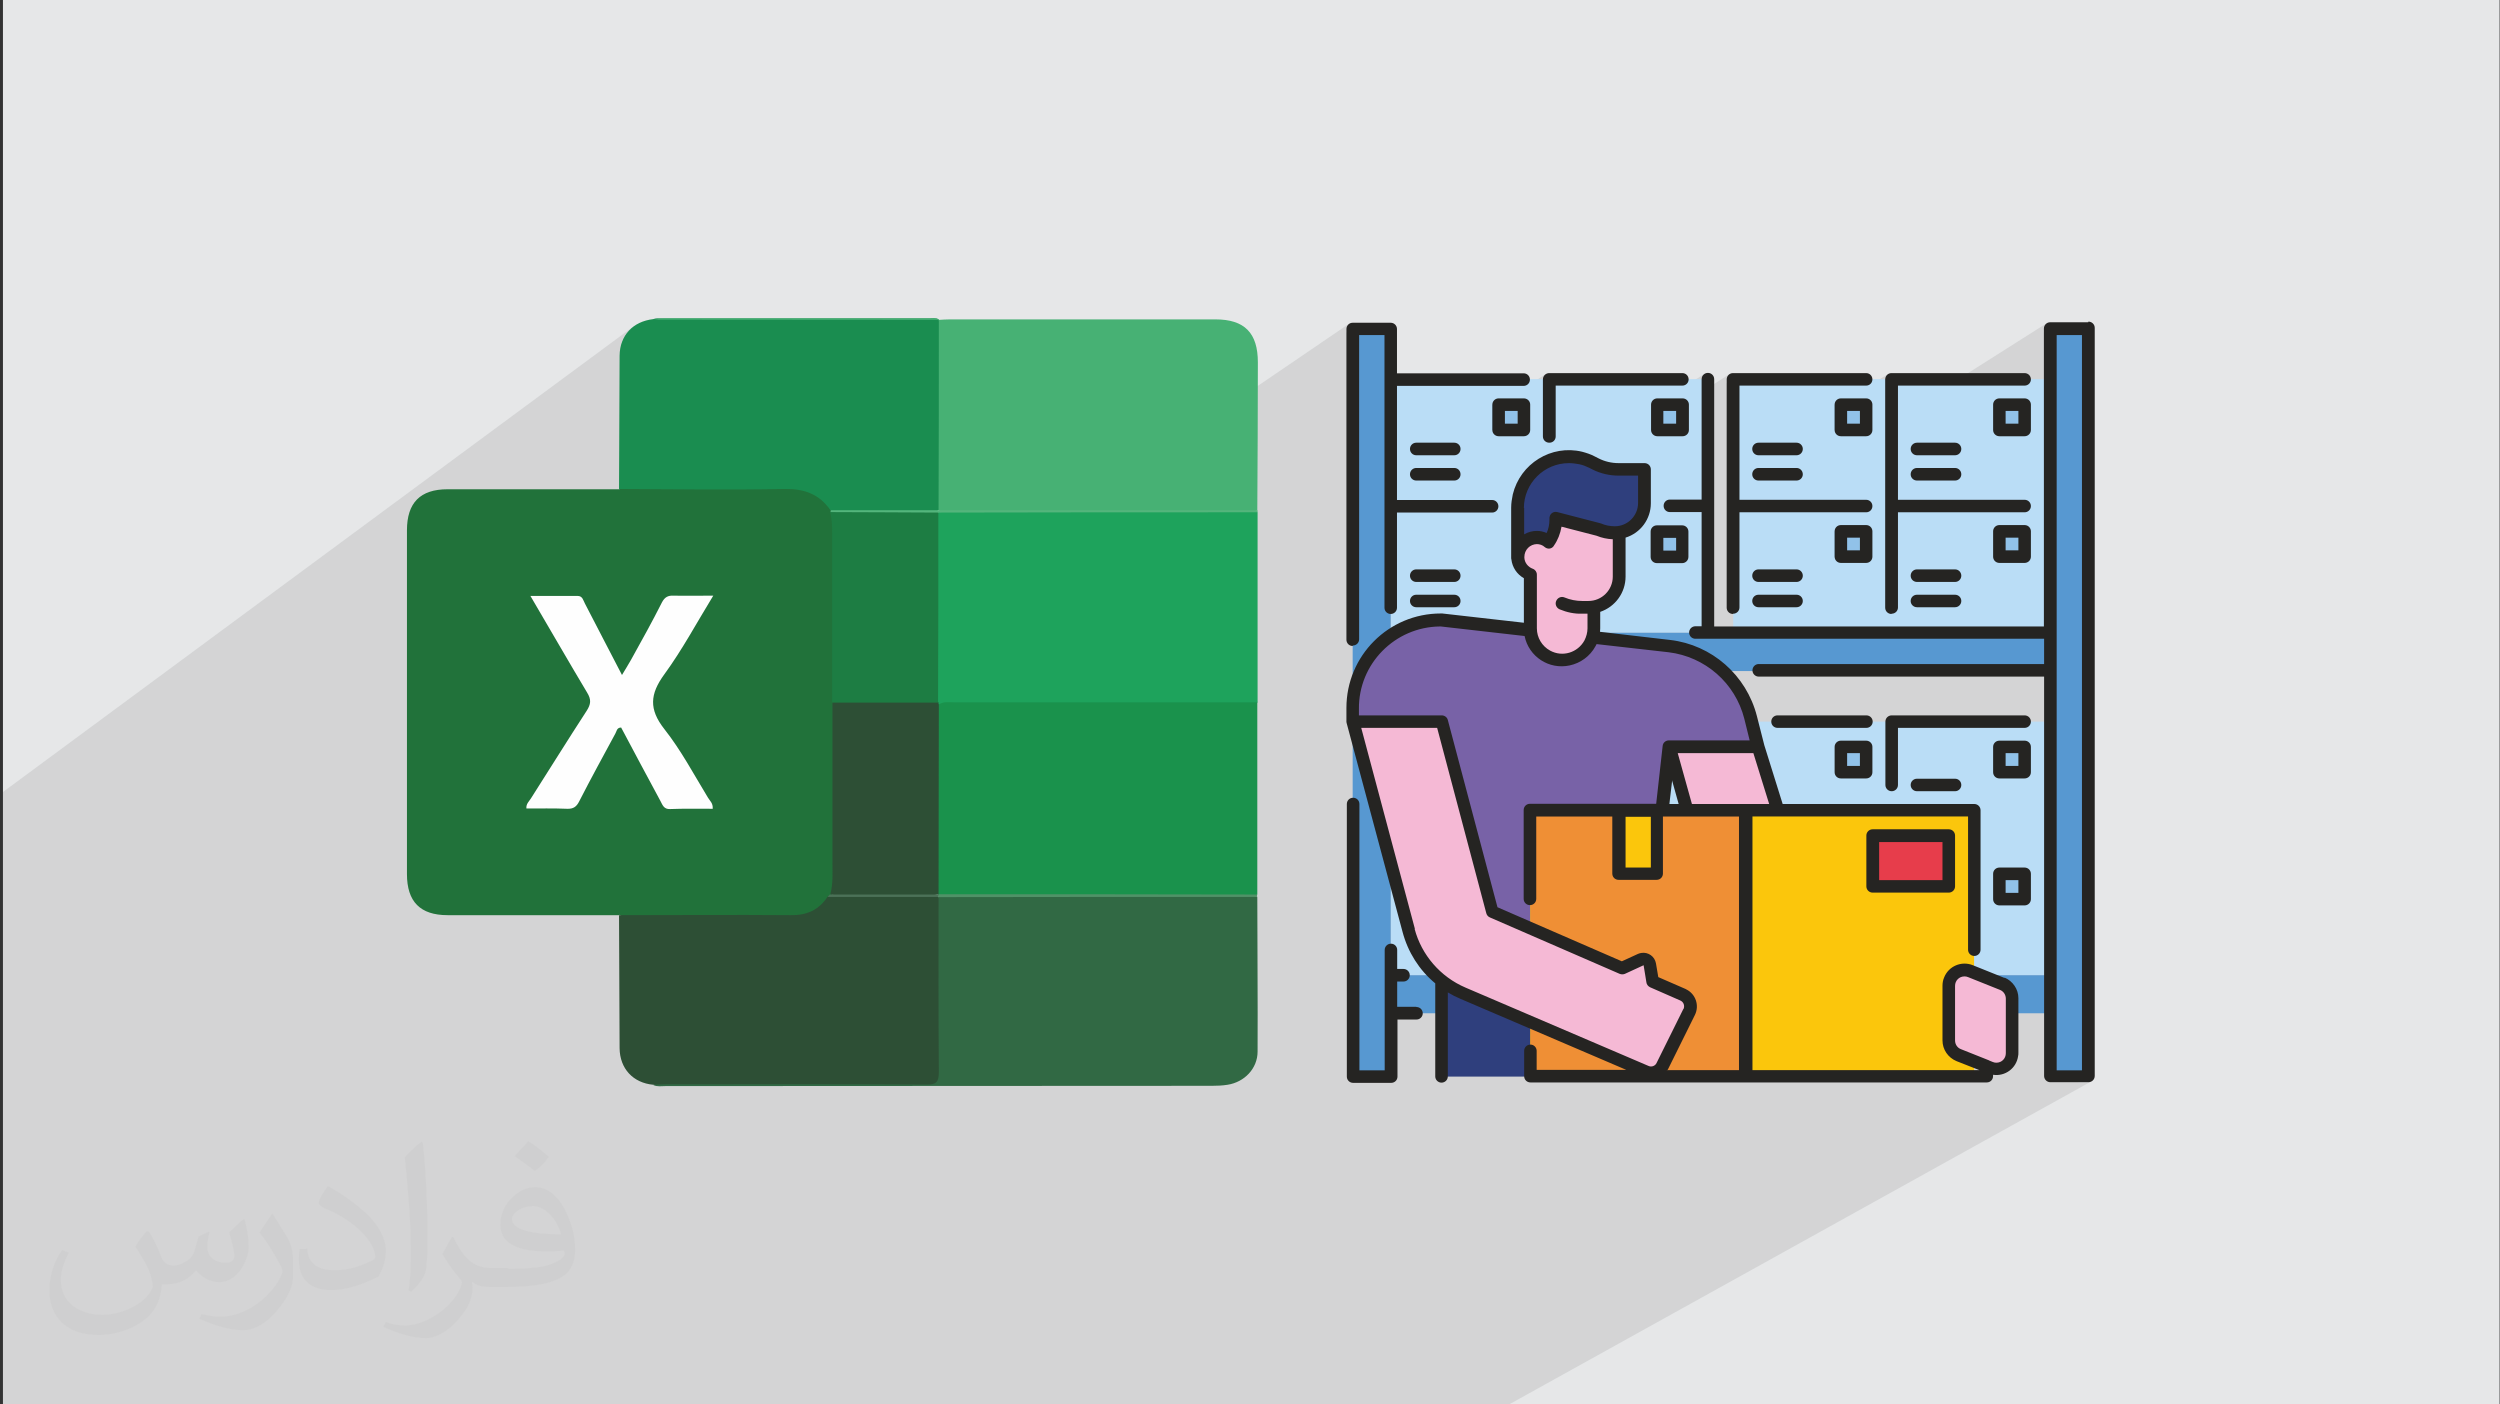
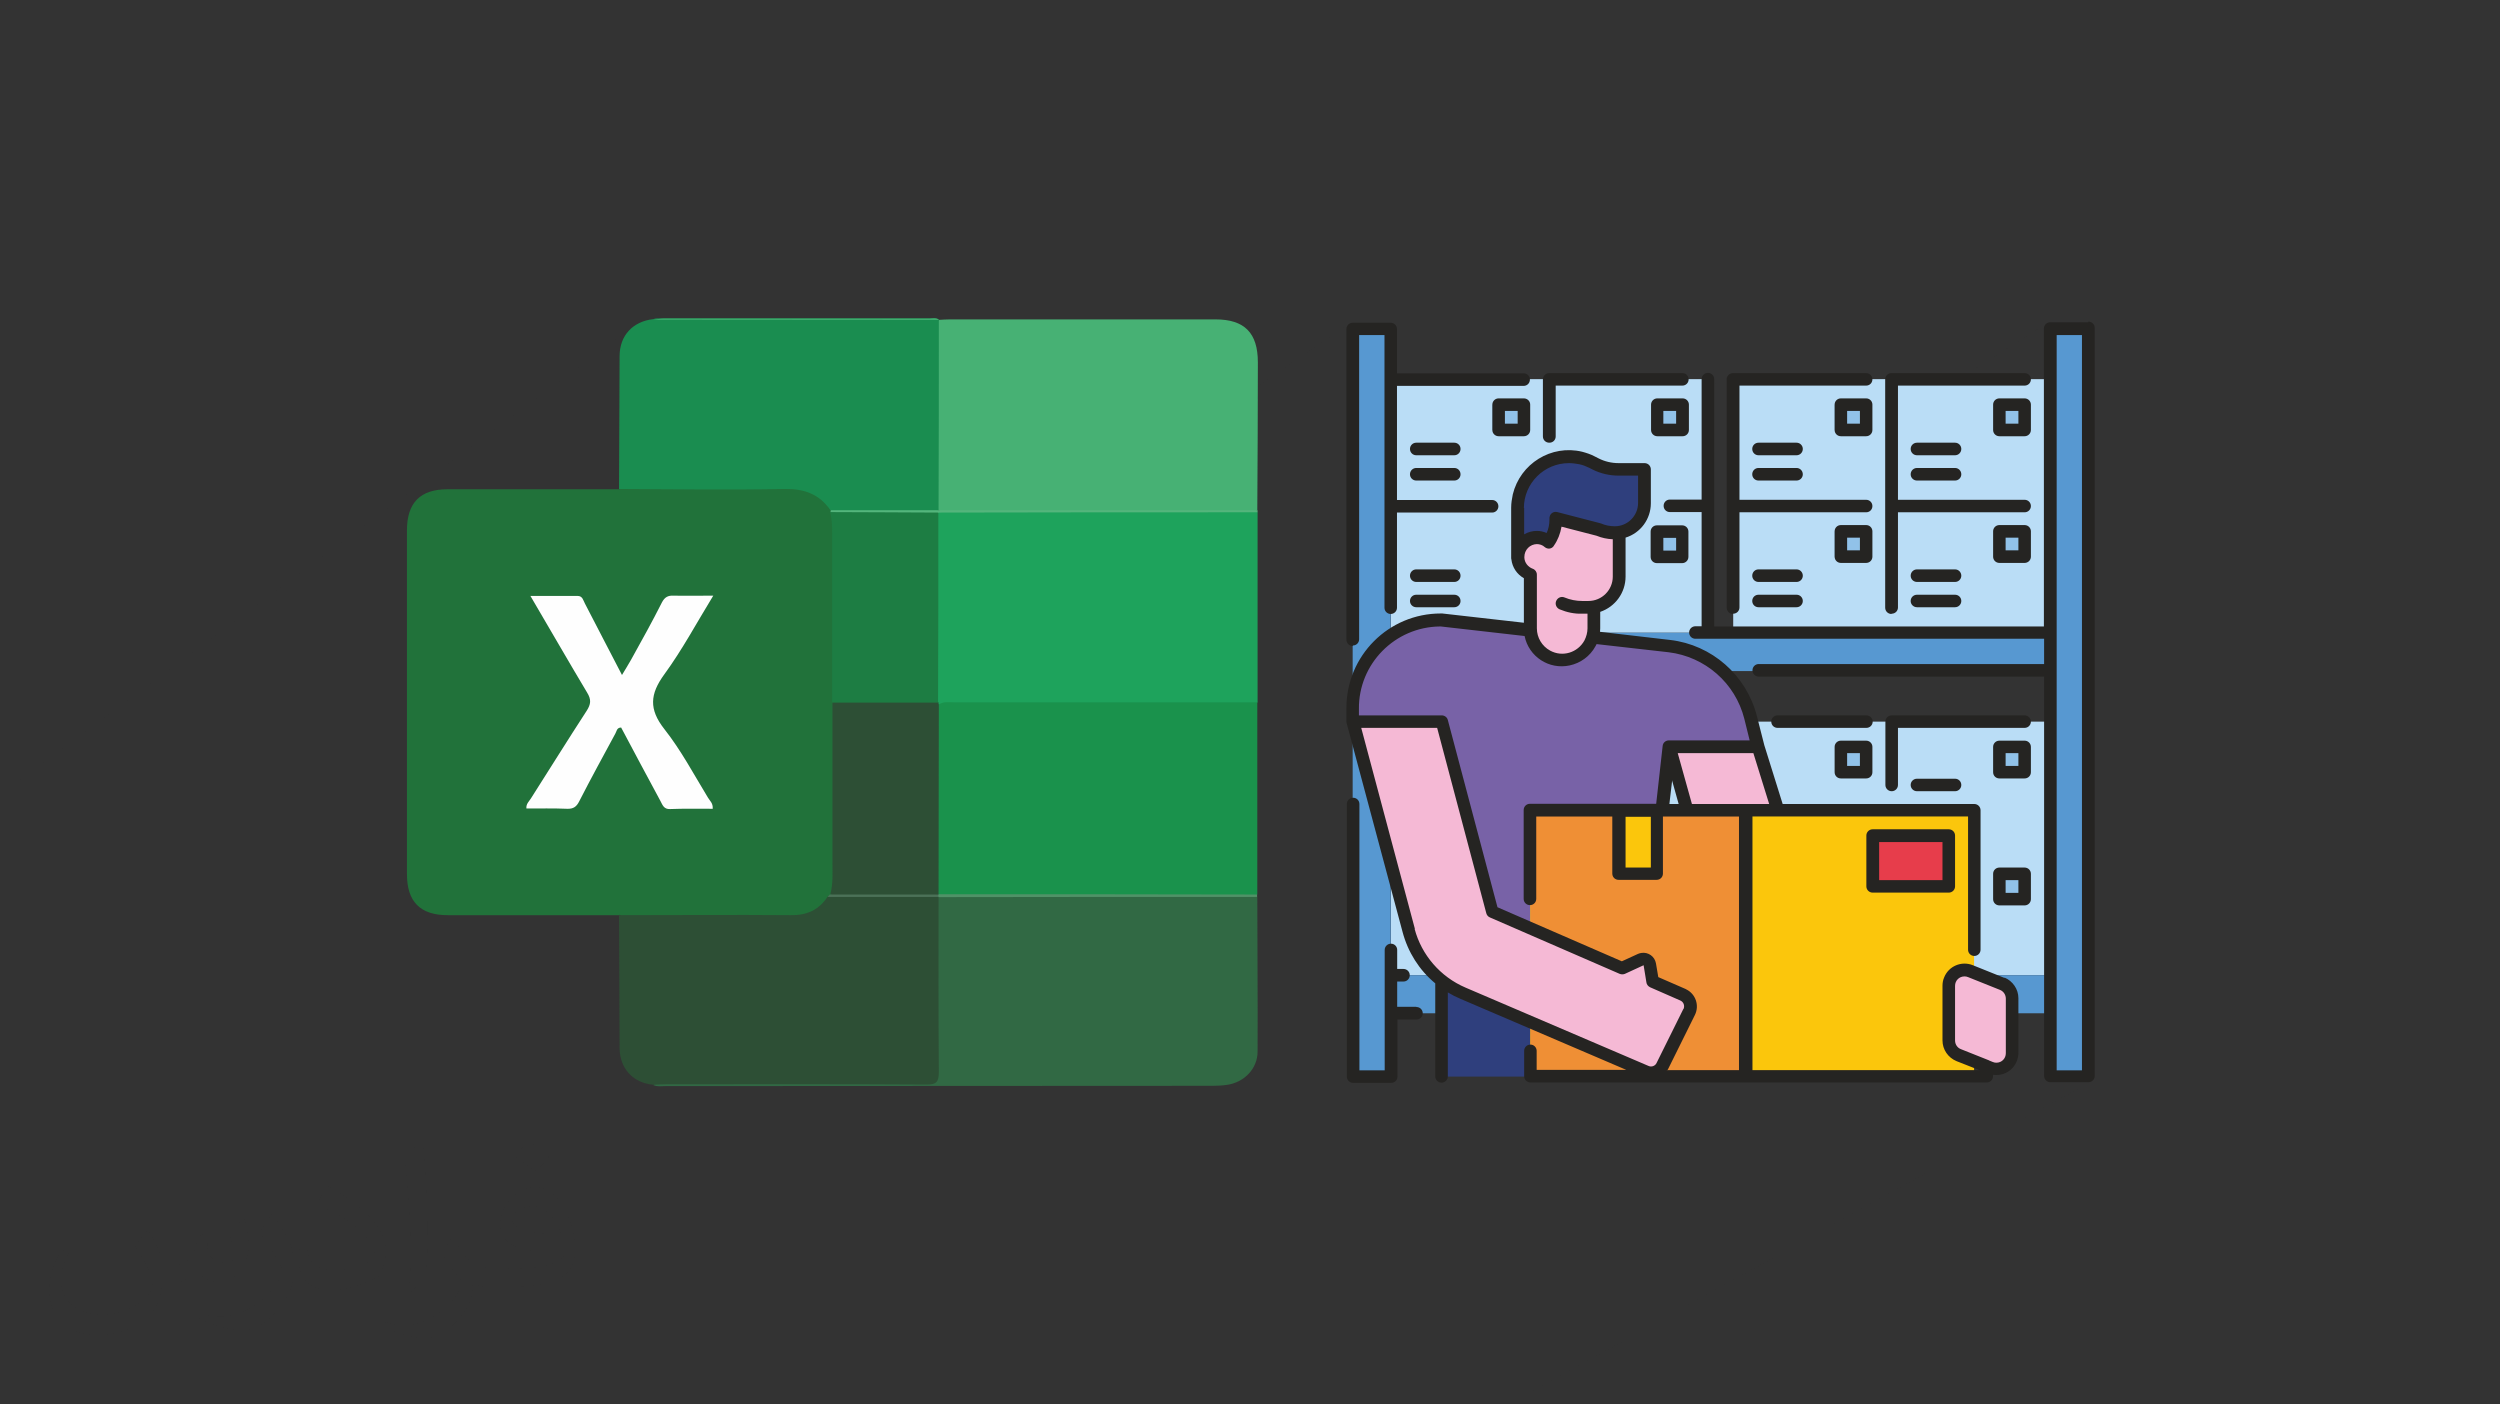
<svg xmlns="http://www.w3.org/2000/svg" xml:space="preserve" width="356px" height="200px" version="1.0" shape-rendering="geometricPrecision" text-rendering="geometricPrecision" image-rendering="optimizeQuality" fill-rule="evenodd" clip-rule="evenodd" viewBox="0 0 356000 200000">
  <rect x="0" y="0" width="356000" height="200000" fill="#333333" stroke="none" />
  <g id="Layer_x0020_1">
-     <path fill="#E6E7E8" d="M420 0l355520 0 0 200000 -355520 0 0 -200000z" />
    <path fill="#373435" fill-opacity="0.102" d="M53160 200000l-100 0 -950 0 -290 0 -370 0 -240 0 -820 0 -550 0 -30 0 -90 0 -160 0 -460 0 -110 0 -530 0 -30 0 -40 0 -40 0 -70 0 -510 0 -30 0 -50 0 -200 0 -120 0 -360 0 -160 0 -610 0 -160 0 -250 0 -780 0 -10 0 -130 0 -60 0 -300 0 -290 0 -140 0 -50 0 -20 0 -420 0 -110 0 -530 0 -20 0 0 0 -90 0 -150 0 -190 0 -90 0 -210 0 -240 0 -270 0 -250 0 -250 0 -110 0 -70 0 -10 0 -30 0 -30 0 -640 0 -80 0 -460 0 -40 0 -20 0 -50 0 -110 0 -100 0 -90 0 -270 0 -230 0 -30 0 -190 0 -50 0 -170 0 -120 0 -300 0 -220 0 -730 0 -170 0 -30 0 -90 0 -20 0 -30 0 -280 0 -200 0 -20 0 -560 0 -430 0 -170 0 -640 0 -450 0 -20 0 -320 0 -320 0 -50 0 -40 0 -570 0 -30 0 -80 0 -1010 0 -110 0 -180 0 -400 0 -170 0 -360 0 -50 0 -80 0 -510 0 -920 0 -60 0 -190 0 -70 0 -50 0 -70 0 -20 0 -80 0 -40 0 -60 0 -310 0 -120 0 -90 0 -660 0 -220 0 -370 0 -330 0 -220 0 -40 0 -50 0 -10 0 -50 0 -180 0 -50 0 -30 0 -20 0 0 0 -260 0 -180 0 -230 0 -50 0 -130 0 -30 0 -30 0 -20 0 -150 0 -180 0 -50 0 -410 0 -80 0 -40 0 -40 0 -80 0 -110 0 -280 0 -230 0 -50 0 -20 0 -90 0 -290 0 -200 0 0 0 -50 0 0 0 -10 0 -330 0 -30 0 -80 0 -10 0 -70 0 -30 0 -500 0 -140 0 -160 0 -70 0 -290 0 -60 0 -40 0 -10 0 -160 0 -960 0 -10 0 -220 0 -170 0 -10 0 -220 0 -440 0 -200 0 -310 0 -130 0 -100 0 -80 0 -10 0 -250 0 -220 0 -310 0 -50 0 -300 0 -220 0 -60 0 -1070 0 -230 0 -1550 0 -1430 0 -230 0 -30 0 -580 0 -1320 0 -140 0 -710 0 -810 0 -60 0 -70 0 -70 0 -240 0 -50 0 -210 0 -360 0 -260 0 -650 0 -590 0 -670 0 -470 0 -1530 0 -100 0 -330 0 -290 0 -100 0 -170 0 -940 0 -160 0 0 -140 0 -10 0 -180 0 -20 0 -130 0 -430 0 -410 0 -190 0 -150 0 -230 0 -250 0 -160 0 -1080 0 -160 0 -4230 0 -280 0 -590 0 -280 0 -140 0 -300 0 -1040 0 -150 0 -90 0 -40 0 -160 0 -20 0 -50 0 -190 0 -710 0 -820 0 -490 0 -3440 0 -70 0 -1810 0 -550 0 -860 0 -10 0 -20 0 -1190 0 -1330 0 -460 0 -400 0 -3100 0 -2810 0 -350 0 -1790 0 -2040 0 -990 0 -470 0 -10 0 -180 0 -120 0 -50 0 -10 0 -230 0 -200 0 -80 0 -210 0 -1420 0 -1210 0 -3000 0 -790 0 -590 0 -370 0 -1080 0 -190 0 -40 0 -170 0 -30 0 -50 0 -3180 0 -450 0 -3210 0 -3580 0 -1670 0 -580 0 -290 0 -1530 0 -20 0 0 0 -1080 0 -980 0 -5750 0 -15090 0 -2460 0 -780 0 -680 0 -1040 89820 -66320 -360 290 -330 320 -300 360 -260 380 -220 410 -190 430 -70 210 4550 -3350 1270 0 1270 0 1270 0 1270 0 1270 0 1270 0 1270 0 1270 0 1270 0 1270 0 1270 10 1270 0 1270 0 1270 0 1270 0 1270 10 1270 0 1270 0 1270 0 1270 0 1270 0 1270 10 1270 0 1270 0 1270 0 1270 0 1270 0 1270 0 1270 0 1260 0 1270 0 1270 0 0 0 0 0 0 0 40 0 -100 70 -140 170 -140 250 -90 260 -60 270 -30 280 -10 270 0 280 0 270 0 720 0 710 0 720 0 710 0 720 0 720 0 710 0 720 0 710 0 720 0 710 0 720 0 710 0 720 0 720 0 710 0 720 0 710 0 720 0 710 0 720 0 720 0 710 0 720 0 710 0 720 0 710 0 720 0 720 0 710 0 720 0 710 0 280 0 270 10 280 20 270 60 270 90 260 130 250 180 240 130 50 140 30 130 20 140 10 140 10 140 0 140 -10 140 0 1340 0 1350 0 1340 0 1340 0 1350 0 1340 0 1340 0 1350 0 1340 0 1350 0 1340 0 1350 0 1340 0 730 0 39170 -26690 -130 110 -110 130 -80 150 -50 170 -20 180 0 540 890 -600 0 1550 930 -630 3600 0 0 6900 920 -620 0 1530 860 -570 18040 0 180 -20 170 -50 150 -80 -2920 1930 340 0 5220 -3450 -140 110 -100 130 -90 150 -50 170 -20 180 0 2090 1820 -1200 18040 0 180 -10 170 -60 150 -80 -3020 1970 310 0 5350 -3480 -140 110 -100 130 -90 150 -50 170 -20 180 0 1860 3970 -2570 -140 110 -100 130 -90 150 -50 170 -20 180 0 570 930 -600 0 1500 890 -580 18040 0 180 -10 170 -60 150 -80 -3080 1970 280 0 5400 -3450 -130 110 -110 130 -80 150 -50 170 -20 180 0 2050 1820 -1160 7180 0 13990 -8860 -130 100 -110 140 -80 150 -50 170 -20 180 0 560 890 -560 0 1510 930 -590 0 940 4520 -2850 -30 90 -4490 2840 0 103690 3600 0 -1600 890 2490 0 -1430 800 1460 0 190 -20 160 -50 160 -90 -83000 46050 -220 0 -1380 0 -2340 0 -1380 0 -1370 0 -640 0 -340 0 -5850 0 -60 0 -210 0 -990 0 -380 0 -1730 0 -330 0 -130 0 -370 0 -130 0 -800 0 -90 0 -3000 0 -1200 0 -2180 0 -2880 0 -10 0 -1650 0 -500 0 -460 0 -4250 0 -1090 0 -140 0 -4510 0 -70 0 -1270 0 -50 0 -330 0 -700 0 -540 0 -470 0 -760 0 -220 0 -280 0 -1970 0 -180 0 -2260 0 -180 0 -630 0 -350 0 -430 0 -2250 0 -2640 0 -220 0 -560 0 -1090 0 -330 0 -1040 0 -150 0 -660 0 -350 0 -550 0 -520 0 -220 0 -400 0 -130 0 -160 0 -60 0 -1400 0 -1010 0 -1190 0 -3640 0 -1400 0 -10 0 -20 0 -1020 0 -180 0 -220 0 -890 0 -270 0 -540 0 -40 0 -110 0 -10 0 -120 0 -300 0 -650 0 -680 0 -120 0 -20 0 -430 0 -370 0 -440 0 -580 0 -190 0 -760 0 -1320 0 -860 0 -100 0 -40 0 -580 0 -610 0 -250 0 -810 0 0 0 -90 0 -250 0 -430 0 -90 0 -280 0 -750 0 -70 0 -30 0 -230 0 -290 0 -250 0 -70 0 -80 0 -150 0 -10 0 -680 0 -270 0 -30 0 -80 0 -290 0 -270 0 -30 0 -210 0 -390 0 -100 0 -210 0 -1930 0 -30 0 -160 0 -220 0 -100 0 -220 0 -1240 0 -230 0 -670 0 -750 0 -50 0 -720 0 -1330 0 -160 0 -250 0 -350 0 -750 0 -80 0 -690 0 -340 0 -430 0 -770 0 -320 0 -290 0 -1490 0 -30 0 -230 0 -670 0 -130 0 -140 0 -90 0 -190 0 -10 0 -210 0 0 0 -230 0 -70 0 -430 0 -390 0 -220 0 -70 0 -90 0 -440 0 -170 0 -680 0 -100 0 -330 0 -260 0 -150 0 -130 0 -220 0 -400 0 -150 0 -180 0 -50 0 -280 0 -170 0 -420 0 -3690 0 -80 0 -150 0 -80 0 -30 0 -510 0 -30 0 -180 0 -70 0 -790 0 -470 0 -150 0 -250 0 -140 0 -190 0 -200 0 -380 0 -20 0 -450 0 -160 0 -50 0 -1080 0 -400 0 -790 0 -130 0 -840 0 -330 0 -220 0 -190 0 -30 0 0 0 -100 0 -50 0 -130 0 -40 0 -130 0 -50 0 -350 0 -350 0 -350 0 -220 0 -30 0 -150 0 -580 0 -200 0 -280 0 -360 0 -150 0 -120 0 -710 0 -500 0 -30 0 -670 0 -30 0 -320 0 -290 0 -110 0 -200 0 -20 0 -120 0 -540 0 -40 0 0 0 -220 0 -160 0 -140 0 -170 0 -330 0 -300 0 -210 0 -80 0 -890 0 -20 0 -480 0 -110 0 -110 0 -550 0 -220 0 -570 0 -490 0 -120 0 -100 0 -200 0 -400 0 -330 0 -5930 0 -230 0 -470 0 -210 0 -980 0 -510 0 -310 0 -270 0 -700 0 -1340 0 -220 0 -290 0 -170 0 -10 0 -170 0 -240 0 -80 0 -180 0 -90 0 -20 0 -50 0 -210 0 -10 0 -270 0 -70 0 -40 0 -260 0 -10 0 -220 0 -80 0 -40 0 -120 0 -300 0 0 0 -20 0 -310 0 -260 0 -320 0 -110 0 -430 0 -20 0 -440 0 -50 0 -100 0 -120 0 -70 0 -80 0 -450 0 -130 0 -90 0 -50 0 -40 0 -260 0 -420 0 -440 0 -220 0 -170 0 -170 0 -50 0 -50 0 -10 0 -110 0 -640 0 -450 0 -710 0 -410 0 -220 0 -590 0 -90 0 -130 0 -430 0 -330 0 -450 0 -20 0 -70 0 -130 0 -40 0 -90 0 -1210 0 -750 0 -50 0zm80460 -154560l0 0z" />
    <path fill="#373435" fill-opacity="0.031" d="M21170 175320c680,1060 1130,2000 1550,3060 300,680 490,1820 2000,1820 490,0 1060,-120 1620,-500 680,-300 1140,-860 1370,-1620l560 -2000 1440 -680 110 110c-190,750 -300,1550 -300,2000 0,1740 1440,2310 2610,2310 680,0 1240,-300 1240,-950 0,-750 -370,-2110 -750,-3360 680,-680 1360,-1360 2120,-1930l110 120c380,1430 570,2870 570,3850 0,940 -380,1930 -760,2610 -680,1360 -1930,2420 -3440,2420 -1130,0 -2380,-570 -3250,-1630l-110 0c-870,1060 -2120,1930 -4120,1930l-680 0c-120,1360 -380,2300 -870,3170 -1250,2420 -4800,4050 -8170,4050 -4680,0 -6990,-2690 -6990,-6350 0,-2190 760,-4310 1820,-5750l940 380c-680,1360 -1130,2610 -1130,3860 0,3360 2790,4990 5930,4990 2990,0 6540,-1820 7180,-4050 -300,-2420 -1130,-3440 -2490,-5670 380,-680 940,-1430 1620,-2190l120 0 0 0 190 110 -40 -110zm54110 -12770c950,560 1930,1360 2880,2190 -570,750 -1140,1430 -2010,2000 -940,-750 -1920,-1430 -2870,-2110 680,-760 1360,-1440 1930,-2120l0 0 110 0 -40 40zm500 9220c-1630,0 -2880,1060 -2880,1810 0,1630 3180,2190 7000,2190 -500,-1920 -2120,-4040 -4120,-4040l0 40zm-3560 8920c2120,0 3930,-120 5290,-380 1550,-380 2880,-1130 2880,-1740 0,-110 0,-300 -120,-490 -870,110 -1810,110 -2790,110 -2800,0 -4990,-680 -5860,-2190 -190,-490 -380,-940 -380,-1550 0,-1550 680,-3060 1820,-4040 940,-870 2000,-1360 3170,-1360 1930,0 3550,1550 4610,4040 570,1360 1060,2870 1060,4910 0,1360 -380,2420 -1130,3250 -1550,1440 -4310,2010 -8660,2010l-1930 0 0 0 -490 0c-1060,0 -1810,-190 -2380,-680l-110 0c0,300 110,490 110,680 0,940 -300,2190 -940,3170 -1930,2870 -4050,4120 -5750,4120 -1810,0 -4040,-680 -6050,-1620l380 -690c680,310 1550,500 2800,500 3250,0 7480,-3180 8050,-6160 -110,-310 -380,-570 -680,-950 -950,-1130 -1550,-2110 -2120,-3060 490,-940 950,-1740 1360,-2420l190 0c1360,2800 2690,4420 5480,4420l490 0 0 0 2010 0 0 0 -310 120 0 0zm-14020 2980c190,-1360 300,-2790 300,-4120l0 -2000c0,-3740 -490,-9220 -860,-12770 680,-760 1620,-1630 2380,-2200l190 120c490,4500 680,9710 680,14510 0,1250 -120,2500 -190,3360 -120,1140 -760,2010 -2120,3370l-300 -120 -120 -110 40 -40zm-14470 -5970c110,1740 940,3180 3930,3180 1930,0 3440,-500 5290,-1360 300,-120 490,-310 490,-500 0,-1130 -870,-2600 -2300,-3930 -1360,-1240 -3250,-2410 -4990,-3060 -570,-300 -760,-490 -760,-750 0,-490 680,-1550 1250,-2310l190 0c1920,1060 4120,2610 5740,4230 1440,1550 2380,3180 2380,4920 0,1240 -370,2490 -1050,3660 -2120,1060 -4430,1930 -6730,1930 -2800,0 -4610,-1360 -4610,-4310 0,-300 0,-870 110,-1550l940 0 0 0 120 -110 0 -40zm-4990 -4990l1740 2800c680,1060 1250,2120 1250,3930l0 2310c0,1810 -1140,3740 -3070,5740 -1430,1360 -2790,1930 -4040,1930 -1810,0 -3850,-570 -6230,-1630l300 -680c750,190 1620,380 2680,380 3440,0 6920,-2490 8540,-5550 190,-380 300,-680 300,-870 0,-380 -180,-760 -370,-1060 -870,-1630 -1820,-3180 -2880,-4500 570,-870 1140,-1740 1740,-2610l120 0 0 0 0 -190 -80 0z" />
    <g id="_2559129624096">
      <g>
        <path fill="#21723A" d="M88190 130320c-8170,0 -16290,0 -24450,0 -3900,0 -5790,-1920 -5790,-5850 0,-7640 0,-15310 0,-22940l0 -3070c0,-7630 0,-15300 0,-22940 0,-3930 1890,-5850 5790,-5850 8160,0 16280,0 24450,0 720,-490 1510,-460 2300,-460 7450,0 14860,40 22300,-30 2570,0 4420,1020 5670,3210 80,190 150,380 230,600 260,640 380,1360 380,2040 0,8320 70,16630 -40,24910 70,8280 40,16590 40,24870 0,790 -120,1580 -460,2340 -70,300 -260,570 -410,830 -1330,1930 -3140,2760 -5480,2760 -7410,-40 -14820,0 -22230,-40 -790,0 -1620,40 -2300,-450l0 70z" />
        <path fill="#1A924C" d="M179040 100010c0,9110 0,18260 0,27370 -560,530 -1280,450 -1960,450 -13800,0 -27630,0 -41420,0 -680,0 -1400,80 -2010,-380 -560,-680 -490,-1510 -490,-2300 0,-7600 0,-15230 0,-22830 0,-680 0,-1400 340,-2040 800,-980 1930,-800 2990,-800 8990,-30 17990,0 26980,0 4390,0 8770,0 13190,0 830,0 1740,-110 2460,530l-80 0z" />
        <path fill="#316944" d="M179040 127720c0,7330 80,14700 40,22030 0,2420 -1890,4350 -4270,4720 -720,120 -1510,150 -2230,150 -25930,0 -51890,40 -77820,40 -560,0 -1170,120 -1730,-150 790,-790 1810,-570 2760,-570 11520,0 23010,0 34540,0 2790,0 2790,0 2790,-2830 0,-6920 0,-13830 0,-20750 0,-900 -150,-1850 500,-2610 450,-260 940,-150 1390,-150 14210,0 28390,0 42600,0 490,0 980,-110 1400,150l30 -30z" />
        <path fill="#1EA35C" d="M179040 100010c-14400,0 -28760,0 -43160,0 -750,0 -1510,-150 -2190,310 -190,-150 -300,-310 -380,-530 -190,-530 -190,-1060 -190,-1590 0,-7710 0,-15460 0,-23170 0,-750 -30,-1510 460,-2150 560,-420 1210,-380 1850,-380 13870,0 27740,0 41650,0 680,0 1400,-80 2000,450 0,9040 0,18030 0,27060l-40 0z" />
        <path fill="#47B174" d="M133690 45550c530,-30 1060,-70 1590,-70 12580,0 25170,0 37790,0 4160,0 6050,1930 6050,6120 0,7030 -40,14060 -80,21050 -380,270 -830,150 -1240,150 -14370,0 -28730,0 -43050,0 -380,0 -760,40 -1100,-110 -560,-600 -490,-1400 -490,-2120 0,-7630 0,-15260 0,-22900 0,-720 -70,-1510 530,-2120l0 0z" />
        <path fill="#1A8D50" d="M133690 45550c0,9040 0,18070 -40,27060 -530,500 -1170,460 -1810,460 -3930,0 -7860,0 -11790,0 -640,0 -1290,70 -1820,-460 -1580,-2230 -3660,-3020 -6460,-2980 -7860,150 -15760,40 -23620,0 40,-6310 40,-12620 80,-18970 30,-2910 1890,-4880 4800,-5220 370,-150 750,-110 1090,-110 12740,0 25510,0 38250,0 410,0 870,-80 1250,110l0 0 70 110z" />
        <path fill="#2D4F35" d="M133650 127750c0,8320 -30,16600 40,24910 0,1400 -340,1810 -1780,1780 -12320,-80 -24640,-40 -36960,-40 -640,0 -1280,40 -1920,70 -2880,-260 -4770,-2300 -4800,-5210 -40,-6310 -40,-12620 -80,-18940 8130,0 16290,-70 24410,0 2350,40 4050,-750 5300,-2640 520,-300 1050,-450 1660,-450 4190,0 8390,0 12620,0 420,0 870,30 1250,260 70,80 150,150 230,230l30 30z" />
        <path fill="#54B57C" d="M118270 72650c5140,0 10280,0 15420,0 15120,0 30270,0 45390,0 0,120 0,230 0,300 -15120,0 -30270,0 -45390,40 -450,420 -1060,490 -1660,490 -4010,40 -8010,40 -11980,0 -640,0 -1290,-30 -1780,-560 0,-80 0,-150 40,-270l-40 0z" />
        <path fill="#509267" d="M179040 127720c-15150,0 -30270,0 -45420,30 0,0 0,-30 0,-30 -40,-80 -80,-120 -120,-190 40,-80 80,-120 120,-190 15110,0 30270,0 45390,40 0,110 0,220 0,300l30 40z" />
        <path fill="#47B174" d="M133690 45550c-13530,0 -27100,-30 -40630,-30 500,-40 950,-150 1440,-150 12620,0 25210,0 37830,0 230,0 420,-40 640,-40l40 0c270,0 490,40 720,220l-40 0z" />
        <path fill="#2D4F35" d="M133620 100050c30,120 30,190 70,300 0,9040 -40,18030 -40,27030 0,0 0,0 0,0 -2600,370 -5210,150 -7780,150 -2530,0 -5100,220 -7640,-150 420,-1520 310,-3060 310,-4610 0,-7600 0,-15160 0,-22760 560,-530 1240,-530 1960,-530 3740,0 7450,0 11190,0 680,0 1400,0 1960,530l-30 40z" />
        <path fill="#1D7D43" d="M133620 100050c-5030,0 -10060,0 -15120,0 0,-7970 0,-15950 0,-23960 0,-1060 0,-2120 -300,-3170 5140,30 10280,30 15420,70 0,9030 0,18030 -40,27060l40 0z" />
        <path fill="#FEFEFE" d="M101490 115170c-2040,0 -4080,-40 -6080,40 -870,40 -1060,-570 -1360,-1140 -1890,-3470 -3740,-6990 -5600,-10470 -640,0 -640,570 -830,870 -1740,3220 -3480,6390 -5140,9640 -380,760 -830,1100 -1740,1060 -1920,-80 -3850,-40 -5780,-40 -70,-640 380,-1020 640,-1430 2650,-4160 5260,-8360 7940,-12480 600,-940 680,-1580 80,-2570 -2690,-4490 -5290,-9030 -8090,-13790 2420,0 4570,0 6720,0 720,0 800,640 1030,1060 1730,3320 3430,6650 5290,10200 490,-830 900,-1470 1280,-2150 1510,-2720 3030,-5450 4420,-8210 380,-710 840,-980 1630,-940 1810,40 3590,0 5670,0 -2380,3890 -4420,7710 -6960,11190 -2070,2830 -2230,4990 0,7820 2380,3020 4200,6460 6200,9750 270,450 720,790 680,1510l0 80z" />
        <path fill="#4B7157" d="M118200 127380c5140,0 10280,0 15420,0 0,110 0,220 0,340 -5260,0 -10510,0 -15760,0 110,-120 220,-230 300,-340l40 0z" />
      </g>
      <g id="_1978756042672">
        <path fill="#BADDF6" d="M246810 53990l45130 0 0 36110 -45130 0 0 -36110z" />
        <path fill="#BADDF6" d="M198070 102760l45140 0 0 36110 -45140 0 0 -36110z" />
        <path fill="#BADDF6" d="M198070 53990l45140 0 0 36110 -45140 0 0 -36110z" />
        <path fill="#BADDF6" d="M246810 102760l45130 0 0 36110 -45130 0 0 -36110z" />
        <path fill="#5798D1" d="M291940 138870l-93900 0 0 -43310 93900 0 0 43310zm0 -92080l0 43310 -93900 0 0 -43310 -5420 0 0 106520 5420 0 0 -9020 93900 0 0 9020 5420 0 0 -106520 -5420 0z" />
        <path fill="#91C2E9" d="M284740 57620l3600 0 0 3610 -3600 0 0 -3610z" />
        <path fill="#91C2E9" d="M284740 75660l3600 0 0 3640 -3600 0 0 -3640z" />
        <path fill="#91C2E9" d="M261250 75660l3600 0 0 3640 -3600 0 0 -3640z" />
        <path fill="#91C2E9" d="M261250 57620l3600 0 0 3610 -3600 0 0 -3610z" />
        <path fill="#91C2E9" d="M235970 57620l3600 0 0 3610 -3600 0 0 -3610z" />
        <path fill="#91C2E9" d="M235970 75660l3600 0 0 3640 -3600 0 0 -3640z" />
        <path fill="#91C2E9" d="M212510 57620l3600 0 0 3610 -3600 0 0 -3610z" />
        <path fill="#91C2E9" d="M235970 106360l3600 0 0 3600 -3600 0 0 -3600z" />
        <path fill="#91C2E9" d="M235970 124430l3600 0 0 3610 -3600 0 0 -3610z" />
        <path fill="#91C2E9" d="M212510 106360l3600 0 0 3600 -3600 0 0 -3600z" />
        <path fill="#91C2E9" d="M212510 124430l3600 0 0 3610 -3600 0 0 -3610z" />
        <path fill="#91C2E9" d="M284740 106360l3600 0 0 3600 -3600 0 0 -3600z" />
        <path fill="#91C2E9" d="M284740 124430l3600 0 0 3610 -3600 0 0 -3610z" />
-         <path fill="#91C2E9" d="M261250 124430l3600 0 0 3610 -3600 0 0 -3610z" />
        <path fill="#91C2E9" d="M262140 106360l3630 0 0 3600 -3630 0 0 -3600z" />
        <path fill="#7862A7" d="M250340 106360l-1050 -4200c-1360,-5450 -5950,-9480 -11500,-10140l0 0 -32520 -3700c-6970,0 -12620,5650 -12620,12620 0,0 0,0 0,0l0 1820 12620 0 0 28880 29110 0 3310 -25280 12650 0 0 0z" />
        <path fill="#F5B9D5" d="M257650 129850l-7310 -23460 -12650 0 7170 25880c1160,4160 4230,7530 8290,9050l22440 8420 5480 -10830 -23460 -9020 40 -40z" />
        <path fill="#2F3F7D" d="M205280 131640l30690 0 9020 21670 -39710 0 0 -21670z" />
        <path fill="#FBC60C" d="M217930 115380l63180 0 0 37930 -63180 0 0 -37930z" />
        <path fill="#EF8F35" d="M217930 115380l30700 0 0 37930 -30700 0 0 -37930z" />
        <path fill="#FBC60C" d="M230550 115380l5420 0 0 9050 -5420 0 0 -9050z" />
        <path fill="#E73D4B" d="M266670 119020l10830 0 0 7200 -10830 0 0 -7200z" />
        <path fill="#F5B9D5" d="M239640 141650l-4300 -1880 -390 -2450c-70,-500 -530,-830 -1030,-760 -60,0 -160,30 -230,70l-2680 1220 -18470 -8030 -7170 -27090 -12650 0 7900 29730c1050,4030 3930,7340 7760,8960l26070 11160c890,370 1920,0 2350,-850l3800 -7670c430,-890 60,-1980 -830,-2410 -30,0 -70,-40 -70,-40l0 0 -60 40z" />
        <path fill="#F5B9D5" d="M227210 79100l-9020 0 0 11630 470 730c1910,3140 6210,3200 8590,-830l0 -11530 -40 0z" />
        <path fill="#F5B9D5" d="M230850 73720l0 7530c0,3070 -2480,5550 -5550,5550 -3930,0 -7110,-3170 -7110,-7100l0 0 0 -5980c0,-670 530,-1160 1160,-1160l0 0 10310 0c660,0 1160,530 1160,1160l0 0 30 0z" />
        <path fill="#2F3F7D" d="M234450 67170l0 3670c30,2640 -2110,4790 -4760,4820 -560,0 -1090,-100 -1620,-290l-6900 -1590c0,4990 -2510,5680 -5590,5680l0 -6440c-30,-4230 3410,-7700 7640,-7730 1120,0 2240,260 3230,730l2420 1150 5580 0z" />
        <path fill="#F5B9D5" d="M219020 76520c1450,0 2610,1160 2610,2610 0,1460 -1160,2610 -2610,2610 -1450,0 -2610,-1190 -2610,-2610 0,-1450 1190,-2610 2610,-2610z" />
        <path fill="#F5B9D5" d="M280610 138310l4530 1820c860,330 1420,1160 1420,2080l0 7760c0,1260 -1030,2250 -2250,2250 -300,0 -560,-60 -830,-160l-4520 -1820c-860,-330 -1420,-1160 -1420,-2080l0 -7770c0,-1250 1020,-2240 2240,-2240 300,0 570,60 830,160z" />
        <path fill="#252422" d="M201670 143370l-2710 0 0 -3600 900 0c490,0 890,-400 890,-900 0,-490 -400,-890 -890,-890l-900 0 0 -2710c0,-490 -390,-890 -890,-890 -490,0 -890,400 -890,890l0 17150 -3600 0 0 -37930c0,-500 -400,-890 -890,-890 -500,0 -900,390 -900,890l0 38820c0,500 400,890 900,890l5410 0c500,0 900,-390 900,-890l0 -8130 2710 0c490,0 890,-390 890,-890 0,-490 -400,-890 -890,-890l-40 -30z" />
        <path fill="#252422" d="M287420 60330l-1820 0 0 -1810 1820 0 0 1810zm890 -3600l-3600 0c-500,0 -890,400 -890,890l0 3610c0,490 390,890 890,890l3600 0c490,0 890,-400 890,-890l0 -3610c0,-490 -400,-890 -890,-890z" />
        <path fill="#252422" d="M287420 78370l-1820 0 0 -1810 1820 0 0 1810zm890 -3600l-3600 0c-500,0 -890,400 -890,890l0 3610c0,490 390,890 890,890l3600 0c490,0 890,-400 890,-890l0 -3610c0,-490 -400,-890 -890,-890z" />
        <path fill="#252422" d="M255830 81080l-5420 0c-500,0 -890,400 -890,900 0,490 390,890 890,890l5420 0c490,0 890,-400 890,-890 0,-500 -400,-900 -890,-900z" />
        <path fill="#252422" d="M255830 84690l-5420 0c-500,0 -890,390 -890,890 0,490 390,890 890,890l5420 0c490,0 890,-400 890,-890 0,-500 -400,-890 -890,-890z" />
        <path fill="#252422" d="M255830 63040l-5420 0c-500,0 -890,400 -890,890 0,500 390,900 890,900l5420 0c490,0 890,-400 890,-900 0,-490 -400,-890 -890,-890z" />
        <path fill="#252422" d="M255830 66640l-5420 0c-500,0 -890,400 -890,900 0,490 390,890 890,890l5420 0c490,0 890,-400 890,-890 0,-500 -400,-900 -890,-900z" />
        <path fill="#252422" d="M207090 84690l-5420 0c-490,0 -890,390 -890,890 0,490 400,890 890,890l5420 0c500,0 890,-400 890,-890 0,-500 -390,-890 -890,-890z" />
        <path fill="#252422" d="M216110 60330l-1810 0 0 -1810 1810 0 0 1810zm890 -3600l-3600 0c-490,0 -890,400 -890,890l0 3610c0,490 400,890 890,890l3600 0c500,0 900,-400 900,-890l0 -3610c0,-490 -400,-890 -900,-890z" />
        <path fill="#252422" d="M287420 109070l-1820 0 0 -1820 1820 0 0 1820zm890 -3600l-3600 0c-500,0 -890,400 -890,890l0 3600c0,500 390,890 890,890l3600 0c490,0 890,-390 890,-890l0 -3600c0,-490 -400,-890 -890,-890z" />
-         <path fill="#252422" d="M278400 112670c490,0 890,-400 890,-890 0,-500 -400,-890 -890,-890l-5420 0c-500,0 -900,390 -900,890 0,490 400,890 900,890l5420 0z" />
+         <path fill="#252422" d="M278400 112670c490,0 890,-400 890,-890 0,-500 -400,-890 -890,-890l-5420 0c-500,0 -900,390 -900,890 0,490 400,890 900,890l5420 0" />
        <path fill="#252422" d="M287420 127140l-1820 0 0 -1810 1820 0 0 1810zm890 -3600l-3600 0c-500,0 -890,400 -890,890l0 3610c0,490 390,890 890,890l3600 0c490,0 890,-400 890,-890l0 -3610c0,-490 -400,-890 -890,-890z" />
        <path fill="#252422" d="M192650 91920c500,0 890,-400 890,-890l0 -43320 3610 0 0 38830c0,490 390,890 890,890 490,0 890,-400 890,-890l0 -13550 13550 0c490,0 890,-400 890,-890 0,-500 -400,-900 -890,-900l-13550 0 0 -16250 18040 0c500,0 890,-400 890,-900 0,-490 -390,-890 -890,-890l-18040 0 0 -6310c0,-490 -400,-890 -890,-890l-5420 0c-500,0 -890,400 -890,890l0 44240c0,500 390,900 890,900l30 -70z" />
        <path fill="#252422" d="M296470 152420l-3600 0 0 -104710 3600 0 0 104710zm890 -106530l-5420 0c-490,0 -890,400 -890,900l0 42420 -46950 0 0 -35220c0,-500 -400,-890 -890,-890 -500,0 -900,390 -900,890l0 17150 -4520 0c-500,0 -890,390 -890,890 0,500 390,890 890,890l4520 0 0 16260 -890 0c-490,0 -890,400 -890,890 0,500 400,890 890,890l49660 0 0 3600 -40640 0c-490,0 -890,400 -890,900 0,490 400,890 890,890l40640 0 0 56860c0,500 400,900 900,900l5410 0c500,0 900,-400 900,-900l0 -106520c0,-500 -400,-890 -900,-890l-30 90z" />
        <path fill="#252422" d="M269380 87390c490,0 890,-390 890,-890l0 -13550 18040 0c490,0 890,-390 890,-890 0,-490 -400,-890 -890,-890l-18040 0 0 -16260 18040 0c490,0 890,-390 890,-890 0,-490 -400,-890 -890,-890l-18970 0c-490,0 -890,400 -890,890l0 32520c0,490 400,890 890,890l40 -40z" />
        <path fill="#252422" d="M265770 101870l-12650 0c-500,0 -890,390 -890,890 0,490 390,890 890,890l12650 0c500,0 900,-400 900,-890 0,-500 -400,-890 -900,-890z" />
        <path fill="#252422" d="M288340 101870l-18960 0c-500,0 -900,390 -900,890l0 9020c0,490 400,890 900,890 490,0 890,-400 890,-890l0 -8130 18040 0c490,0 890,-400 890,-890 0,-500 -400,-890 -890,-890l30 0z" />
        <path fill="#252422" d="M220640 63040c500,0 890,-390 890,-890l0 -7240 18040 0c500,0 890,-390 890,-890 0,-490 -390,-890 -890,-890l-18960 0c-500,0 -900,400 -900,890l0 8130c0,500 400,890 900,890l30 0z" />
        <path fill="#252422" d="M278400 63040l-5420 0c-500,0 -900,400 -900,890 0,500 400,900 900,900l5420 0c490,0 890,-400 890,-900 0,-490 -400,-890 -890,-890z" />
        <path fill="#252422" d="M278400 66640l-5420 0c-500,0 -900,400 -900,900 0,490 400,890 900,890l5420 0c490,0 890,-400 890,-890 0,-500 -400,-900 -890,-900z" />
        <path fill="#252422" d="M278400 81080l-5420 0c-500,0 -900,400 -900,900 0,490 400,890 900,890l5420 0c490,0 890,-400 890,-890 0,-500 -400,-900 -890,-900z" />
        <path fill="#252422" d="M278400 84690l-5420 0c-500,0 -900,390 -900,890 0,490 400,890 900,890l5420 0c490,0 890,-400 890,-890 0,-500 -400,-890 -890,-890z" />
        <path fill="#252422" d="M264850 78370l-1820 0 0 -1810 1820 0 0 1810zm890 -3600l-3600 0c-500,0 -890,400 -890,890l0 3610c0,490 390,890 890,890l3600 0c500,0 890,-400 890,-890l0 -3610c0,-490 -390,-890 -890,-890z" />
        <path fill="#252422" d="M264850 60330l-1820 0 0 -1810 1820 0 0 1810zm890 -3600l-3600 0c-500,0 -890,400 -890,890l0 3610c0,490 390,890 890,890l3600 0c500,0 890,-400 890,-890l0 -3610c0,-490 -390,-890 -890,-890z" />
        <path fill="#252422" d="M238680 60330l-1820 0 0 -1810 1820 0 0 1810zm1820 900l0 -3610c0,-490 -400,-890 -890,-890l-3610 0c-490,0 -890,400 -890,890l0 3610c0,490 400,890 890,890l3610 0c490,0 890,-400 890,-890z" />
        <path fill="#252422" d="M236860 76590l1820 0 0 1820 -1820 0 0 -1820zm-1810 -890l0 3600c0,490 390,890 890,890l3600 0c490,0 890,-400 890,-890l0 -3600c0,-500 -400,-890 -890,-890l-3600 0c-500,0 -890,390 -890,890z" />
        <path fill="#252422" d="M207090 81080l-5420 0c-490,0 -890,400 -890,900 0,490 400,890 890,890l5420 0c500,0 890,-400 890,-890 0,-500 -390,-900 -890,-900z" />
        <path fill="#252422" d="M207090 63040l-5420 0c-490,0 -890,400 -890,890 0,500 400,900 890,900l5420 0c500,0 890,-400 890,-900 0,-490 -390,-890 -890,-890z" />
        <path fill="#252422" d="M207090 66640l-5420 0c-490,0 -890,400 -890,900 0,490 400,890 890,890l5420 0c500,0 890,-400 890,-890 0,-500 -390,-900 -890,-900z" />
        <path fill="#252422" d="M264850 109070l-1820 0 0 -1820 1820 0 0 1820zm890 -3600l-3600 0c-500,0 -890,400 -890,890l0 3600c0,500 390,890 890,890l3600 0c500,0 890,-390 890,-890l0 -3600c0,-490 -390,-890 -890,-890z" />
        <path fill="#252422" d="M276610 125330l-9020 0 0 -5420 9020 0 0 5420zm-9940 -7240c-500,0 -900,400 -900,890l0 7240c0,490 400,890 900,890l10830 0c500,0 900,-400 900,-890l0 -7240c0,-490 -400,-890 -900,-890l-10830 0z" />
        <path fill="#252422" d="M285630 149970c0,770 -590,1360 -1350,1360 -170,0 -330,-30 -500,-100l-490 -200c0,0 -40,0 -40,-30l-3990 -1590c-530,-190 -860,-690 -860,-1250l0 -7770c0,-760 590,-1350 1350,-1350 170,0 330,30 500,100l4520 1810c530,200 860,700 860,1260l0 7760zm-48200 2450c30,-70 90,-160 130,-230l3800 -7670c660,-1350 100,-2970 -1230,-3630 -30,-30 -60,-30 -130,-70l-3860 -1680 -330 -1950c-170,-990 -1100,-1650 -2090,-1490 -160,30 -330,70 -460,130l-2310 1060 -17710 -7700 -7070 -26660c-100,-400 -470,-660 -860,-660l-11800 0 0 -930c-60,-6410 5120,-11660 11530,-11730 40,0 70,0 100,0 0,0 30,0 30,0l11930 1360c600,2940 3470,4820 6410,4190 1560,-330 2910,-1320 3670,-2710 70,-100 100,-200 170,-330l10240 1160c5220,630 9520,4390 10800,9480l760 3070 -11490 0c-470,0 -860,330 -900,800l-920 8230 -17980 0c-490,0 -890,390 -890,890l0 12650c0,500 400,890 890,890 500,0 900,-390 900,-890l0 -11730 10830 0 0 8130c0,500 400,890 890,890l5420 0c500,0 900,-390 900,-890l0 -8130 10830 0 0 36120 -10310 0 110 30zm-35950 -20150l-7640 -28620 10810 0 7000 26400c70,270 270,500 530,600l18470 8030c230,90 500,90 730,0l2670 -1230 400 2450c30,300 260,560 530,690l4290 1880c470,200 670,730 470,1200 0,0 0,30 -40,30l-3800 7660c-190,430 -720,630 -1150,430l-26070 -11160c-3570,-1530 -6250,-4630 -7240,-8360l0 0 40 0zm17340 -54790c430,0 830,130 1160,430 390,330 960,270 1250,-130 0,-30 40,-30 40,-70 560,-790 920,-1720 1090,-2710l4990 1290c720,300 1520,470 2310,500l0 5320c0,1910 -1550,3470 -3470,3470l-890 0c-860,0 -1720,-170 -2510,-500 -470,-200 -990,30 -1190,500 -200,460 30,990 490,1190 1030,430 2120,660 3210,620l760 0 0 2090c0,590 -170,1190 -430,1710 -960,1760 -3140,2420 -4890,1460 -1160,-630 -1890,-1850 -1890,-3170l0 -7640c0,-390 -230,-720 -590,-850 -660,-240 -1160,-860 -1190,-1560 0,-30 0,-100 0,-130 0,-990 790,-1820 1820,-1820l-70 0zm-1820 -5120c0,-3540 2880,-6410 6410,-6410 500,0 1000,70 1490,160 500,100 960,300 1390,500l530 270c1120,560 2410,850 3670,850l2770 0 0 3900c0,1820 -1490,3310 -3300,3310 -700,0 -1360,-130 -1980,-400 -40,0 -70,-30 -100,-30l-6120 -1590c-490,-130 -990,170 -1090,660 -30,70 -30,170 -30,230l0 230c0,630 -130,1290 -400,1860 -430,-200 -920,-300 -1390,-300 -620,0 -1250,160 -1810,490l0 -3800 -40 70zm21090 38730l950 3400 -1320 0 400 -3400 -30 0zm-6610 5220l3600 0 0 7230 -3600 0 0 -7230zm9450 -1820l-2020 -7240 10770 0 2250 7240 -11040 0 40 0zm44540 24780l-4530 -1820c-1620,-660 -3470,130 -4100,1750 -160,370 -230,760 -230,1190l0 7770c0,1290 790,2440 1980,2940l3280 1290 -32320 0 0 -36120 30700 0 0 18970c0,490 390,890 890,890 490,0 890,-400 890,-890l0 -19860c0,-490 -400,-890 -890,-890l-27290 0 -2610 -8360 -1060 -4160c-1490,-5820 -6410,-10150 -12360,-10840l-9980 -1160c0,-160 30,-330 30,-490l0 -2350c2150,-730 3610,-2740 3610,-5020l0 -5550c2140,-660 3600,-2650 3600,-4890l0 -4830c0,-490 -400,-890 -890,-890l-3710 0c-990,0 -1980,-230 -2870,-690l-530 -270c-560,-300 -1150,-490 -1780,-660 -4400,-1060 -8820,1690 -9880,6080 -130,630 -230,1260 -230,1880l0 7140c0,70 0,130 30,230 130,1130 790,2120 1780,2680l0 6340 -11630 -1320c-60,0 -100,0 -160,0 0,0 -40,0 -40,0 -7430,0 -13440,6010 -13440,13450l0 30 0 70 0 1820c0,0 0,0 0,0 0,30 0,30 0,60 0,30 0,100 30,130 0,0 0,40 0,40l7960 29730c760,2880 2380,5460 4660,7340l0 13250c0,490 400,890 890,890 500,0 900,-400 900,-890l0 -11960c590,360 1190,660 1810,920l23600 10110 -12760 0 0 -2710c0,-490 -400,-890 -890,-890 -500,0 -890,400 -890,890l0 3610c0,490 390,890 890,890l64990 0c500,0 890,-400 890,-890l0 -200c1720,260 3340,-930 3570,-2680 40,-160 40,-300 40,-460l0 -7770c0,-1280 -800,-2440 -1990,-2940l0 0 40 70z" />
        <path fill="#252422" d="M246810 87390c490,0 890,-390 890,-890l0 -13550 18040 0c500,0 890,-390 890,-890 0,-490 -390,-890 -890,-890l-18040 0 0 -16260 18040 0c500,0 890,-390 890,-890 0,-490 -390,-890 -890,-890l-18970 0c-490,0 -890,400 -890,890l0 32520c0,490 400,890 890,890l40 -40z" />
      </g>
    </g>
  </g>
</svg>